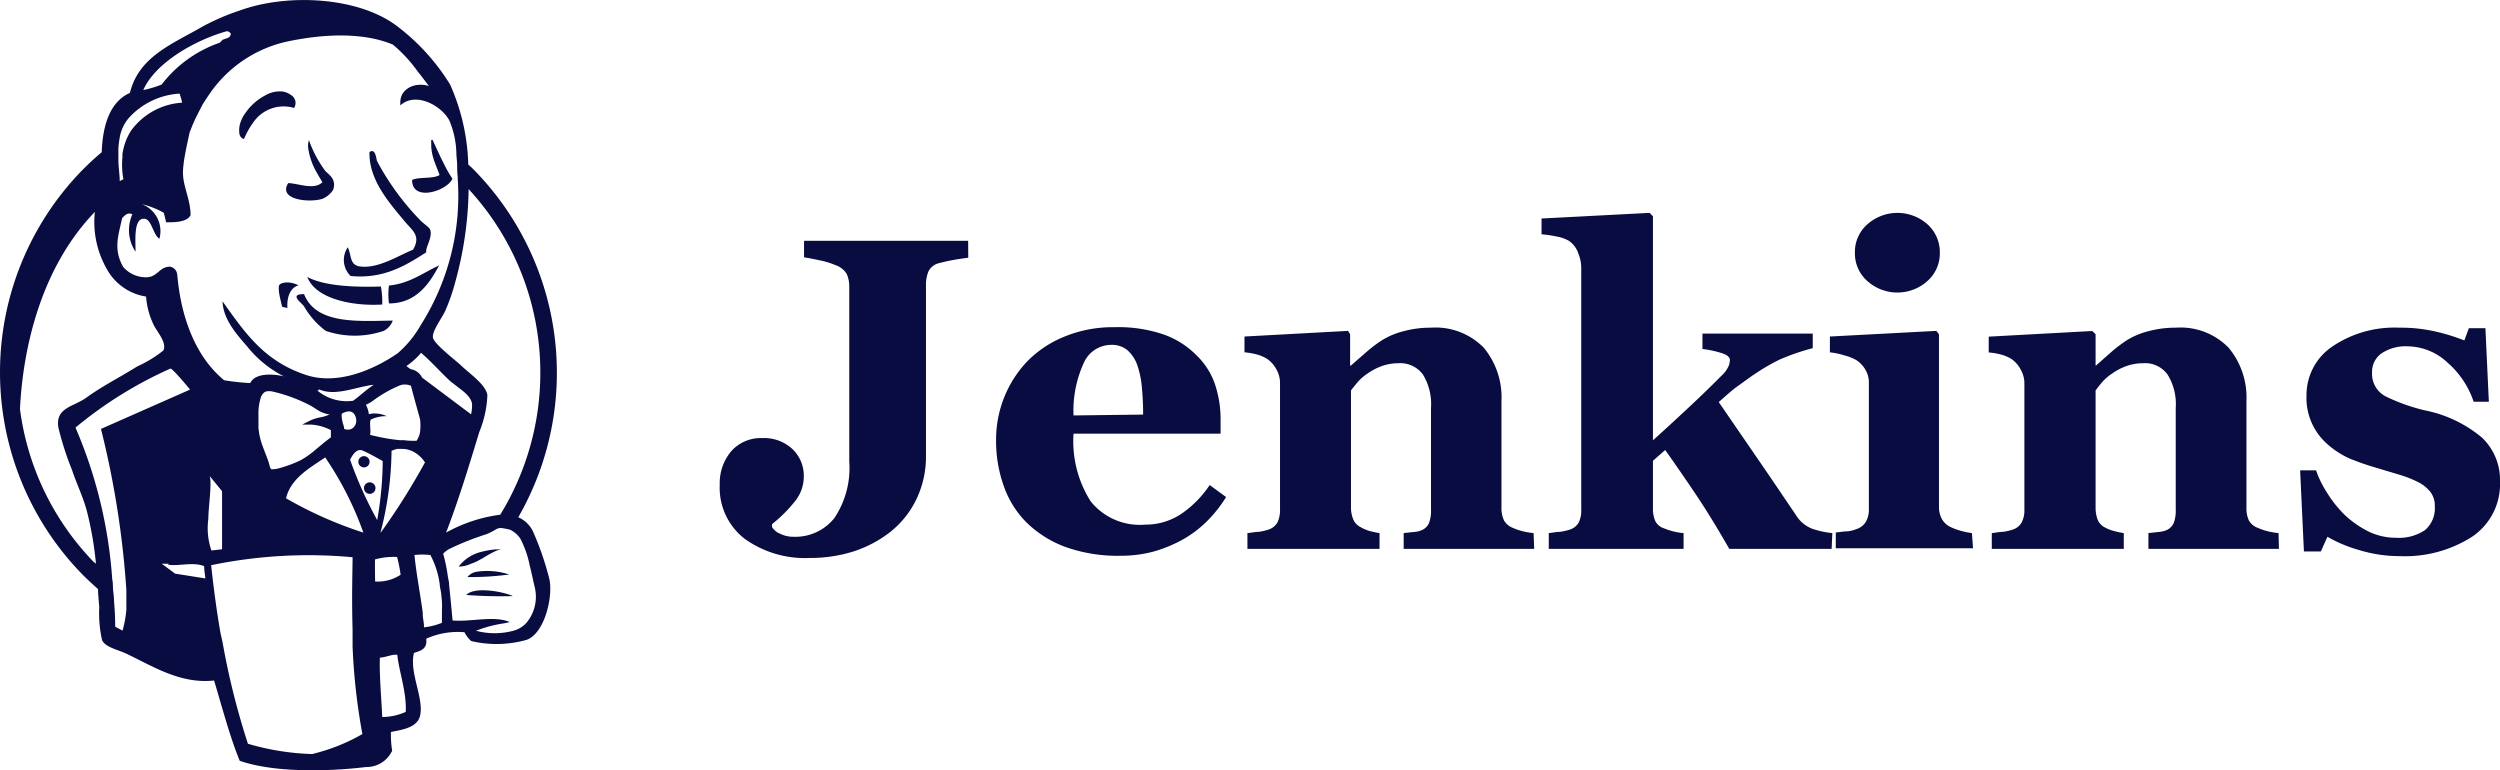
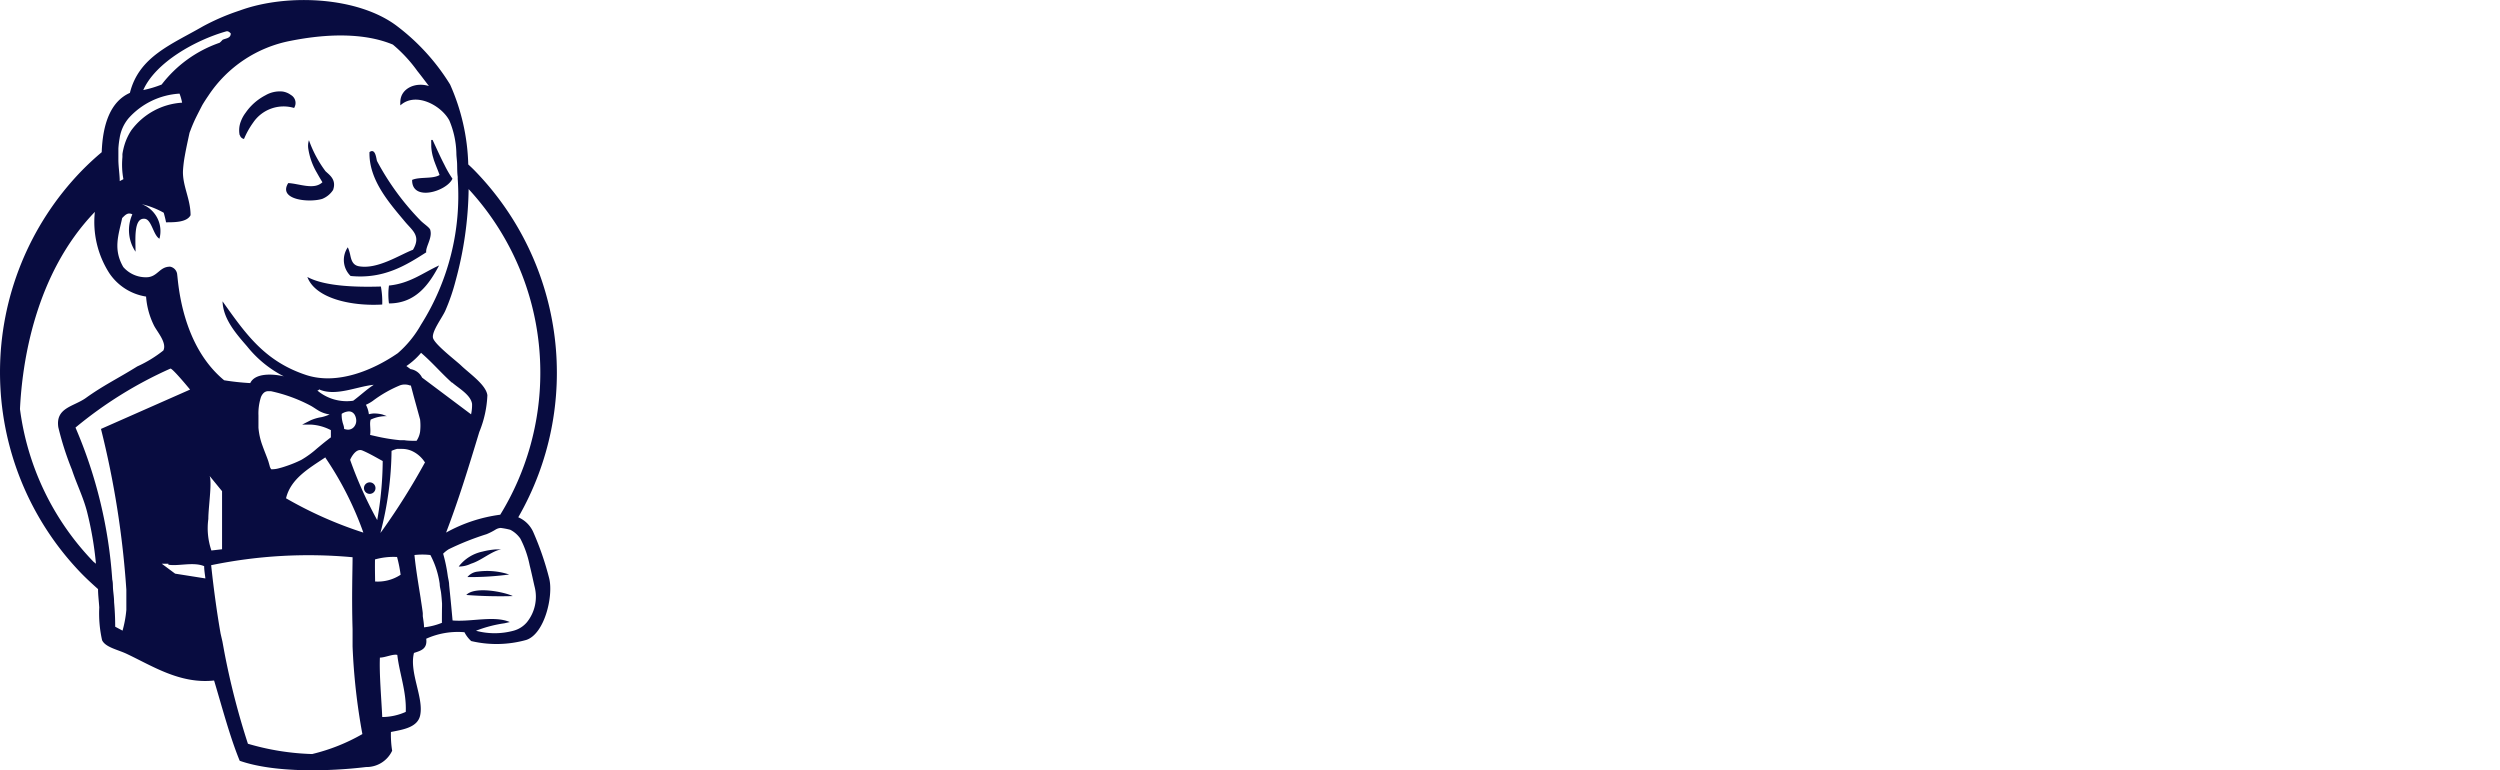
<svg xmlns="http://www.w3.org/2000/svg" viewBox="0 0 204 62.86">
  <defs>
    <style>.cls-1{fill:#080c40;}</style>
  </defs>
  <g id="Capa_2" data-name="Capa 2">
    <g id="Capa_3" data-name="Capa 3">
-       <path class="cls-1" d="M201.72,43.8A5.17,5.17,0,0,0,204,39.3a4.76,4.76,0,0,0-1.47-3.59,10.4,10.4,0,0,0-4.64-2.22,15.25,15.25,0,0,1-3.19-1.13,2.06,2.06,0,0,1-1.14-1.95,1.84,1.84,0,0,1,.78-1.58,3.55,3.55,0,0,1,2.14-.57,4.84,4.84,0,0,1,3.25,1.34,7.29,7.29,0,0,1,2.12,3.18h1.24l-.28-6h-1.35l-.37,1a16,16,0,0,0-2.28-.71,12.48,12.48,0,0,0-3-.33,9.05,9.05,0,0,0-5.5,1.54,4.78,4.78,0,0,0-2.1,4,5,5,0,0,0,1.75,4,7,7,0,0,0,1.78,1.14,20.82,20.82,0,0,0,2.06.72l2,.6a9.08,9.08,0,0,1,1.52.6,3,3,0,0,1,1,.8,1.85,1.85,0,0,1,.36,1.17,2.36,2.36,0,0,1-.79,1.94,3.82,3.82,0,0,1-2.4.63,5.06,5.06,0,0,1-2.3-.55,8.16,8.16,0,0,1-1.9-1.35,9.72,9.72,0,0,1-1.42-1.8,8.19,8.19,0,0,1-.88-1.8h-1.3L188,45h1.38l.54-1.2a11,11,0,0,0,2.54,1.07,11.22,11.22,0,0,0,3.36.51A10.17,10.17,0,0,0,201.72,43.8Zm-15.79-.3a5.55,5.55,0,0,1-1-.18,4.62,4.62,0,0,1-.7-.25,1.35,1.35,0,0,1-.73-.62,2.33,2.33,0,0,1-.19-1V32.73a6.35,6.35,0,0,0-1.45-4.35,5.47,5.47,0,0,0-4.33-1.64,8.36,8.36,0,0,0-2.27.3,6.17,6.17,0,0,0-1.72.73,11.67,11.67,0,0,0-1.31,1l-1.2,1.06H171V27.27l-.27-.26-8.45.46v1.29a5.52,5.52,0,0,1,1.07.19,3.07,3.07,0,0,1,.81.36,2.42,2.42,0,0,1,.74.87,2.24,2.24,0,0,1,.29,1.08V41.57a2.17,2.17,0,0,1-.22,1.06,1.3,1.3,0,0,1-.78.6,4.05,4.05,0,0,1-.77.17c-.3,0-.6.08-.89.1v1.29h10.77V43.5a6.51,6.51,0,0,1-.83-.18,3,3,0,0,1-.71-.28,1.25,1.25,0,0,1-.59-.63,2.83,2.83,0,0,1-.17-1V31.86c.14-.19.31-.41.52-.66a4.05,4.05,0,0,1,.83-.72,4.9,4.9,0,0,1,1.2-.62,4.06,4.06,0,0,1,1.32-.22,2.26,2.26,0,0,1,2,.92,4.55,4.55,0,0,1,.67,2.72v8.29a2.87,2.87,0,0,1-.16,1.1,1.15,1.15,0,0,1-.53.56,2,2,0,0,1-.73.18l-.81.09v1.29h10.65ZM157.3,18.32a3.69,3.69,0,0,0-4.94,0,3,3,0,0,0-1,2.31,3,3,0,0,0,1,2.29,3.67,3.67,0,0,0,4.93,0,3,3,0,0,0,1-2.29A3.06,3.06,0,0,0,157.3,18.32Zm3.61,25.18a6.37,6.37,0,0,1-.89-.18,5.49,5.49,0,0,1-.78-.28,1.62,1.62,0,0,1-.76-.65,2,2,0,0,1-.26-1V27.27L158,27l-8.68.46v1.29a6,6,0,0,1,1.18.25,3.78,3.78,0,0,1,1,.4,2.26,2.26,0,0,1,.71.76,2,2,0,0,1,.29,1.09V41.57a2,2,0,0,1-.24,1,1.4,1.4,0,0,1-.79.61,2.65,2.65,0,0,1-.76.18c-.3,0-.6.07-.91.09v1.29h11.2Zm-11.39,0a7.19,7.19,0,0,1-1.63-.35A2.71,2.71,0,0,1,146.53,42c-1.08-1.59-2.1-3.11-3.08-4.53l-3.2-4.66c.59-.52,1.11-1,1.56-1.31s.92-.68,1.41-1a16.4,16.4,0,0,1,2-1.16,18.45,18.45,0,0,1,2.7-.93V27.22h-9v1.26a8,8,0,0,1,1.68.37c.38.14.56.32.56.53a3,3,0,0,1-.06.38,2.34,2.34,0,0,1-.64.91c-.67.68-1.54,1.53-2.63,2.55s-2.08,1.93-2.95,2.71V17.65l-.27-.28-8.82.46v1.29a8.92,8.92,0,0,1,1.23.18,3.09,3.09,0,0,1,1,.35,2,2,0,0,1,.76,1,3.2,3.2,0,0,1,.25,1.21V41.57a2.3,2.3,0,0,1-.2,1.06,1.3,1.3,0,0,1-.78.6,4.57,4.57,0,0,1-.78.17c-.3,0-.6.08-.89.1v1.29h11V43.5a5,5,0,0,1-.85-.14,5.48,5.48,0,0,1-.75-.25,1.17,1.17,0,0,1-.71-.6,2.43,2.43,0,0,1-.19-1V37.6l1-.88c.76,1.07,1.56,2.23,2.41,3.49s1.79,2.78,2.82,4.58h8.35Zm-24.38,0a6,6,0,0,1-1-.18,4.62,4.62,0,0,1-.7-.25,1.36,1.36,0,0,1-.72-.62,2.32,2.32,0,0,1-.2-1V32.73a6.34,6.34,0,0,0-1.44-4.35,5.5,5.5,0,0,0-4.34-1.64,8.28,8.28,0,0,0-2.26.3,6.17,6.17,0,0,0-1.72.73,10.83,10.83,0,0,0-1.31,1c-.47.41-.88.76-1.21,1.06h-.07V27.27L110,27l-8.45.46v1.29a5.67,5.67,0,0,1,1.07.19,3.14,3.14,0,0,1,.8.36,2.45,2.45,0,0,1,.75.87,2.23,2.23,0,0,1,.28,1.08V41.57a2.3,2.3,0,0,1-.21,1.06,1.3,1.3,0,0,1-.78.6,4.24,4.24,0,0,1-.77.17c-.3,0-.6.08-.9.1v1.29h10.78V43.5a6.65,6.65,0,0,1-.84-.18A3.18,3.18,0,0,1,111,43a1.23,1.23,0,0,1-.58-.63,2.62,2.62,0,0,1-.18-1V31.86c.14-.19.32-.41.53-.66a4,4,0,0,1,.82-.72,4.9,4.9,0,0,1,1.2-.62,4.06,4.06,0,0,1,1.32-.22,2.29,2.29,0,0,1,2,.92,4.62,4.62,0,0,1,.66,2.72v8.29a2.87,2.87,0,0,1-.16,1.1,1.11,1.11,0,0,1-.53.56,1.87,1.87,0,0,1-.72.18l-.82.09v1.29h10.65ZM87.6,33.9a9.36,9.36,0,0,1,.88-4.38,2.46,2.46,0,0,1,2.18-1.38,2,2,0,0,1,1.32.42,2.87,2.87,0,0,1,.83,1.26,7.52,7.52,0,0,1,.37,1.83c.07.74.1,1.47.1,2.18Zm11.11,5.68a8.65,8.65,0,0,1-2.27,2.32,5.25,5.25,0,0,1-3,.91A5.13,5.13,0,0,1,89,40.91a9.14,9.14,0,0,1-1.4-5.52h12V34.23a9,9,0,0,0-.46-2.88A5.89,5.89,0,0,0,97.64,29,7.05,7.05,0,0,0,95,27.31a11.44,11.44,0,0,0-4.07-.61,10.37,10.37,0,0,0-4.1.78,8.92,8.92,0,0,0-3,2,9.19,9.19,0,0,0-1.89,2.95,9.29,9.29,0,0,0-.66,3.46,10.92,10.92,0,0,0,.61,3.72,7.9,7.9,0,0,0,1.85,3,9,9,0,0,0,3.14,2,12.57,12.57,0,0,0,4.53.74A10.23,10.23,0,0,0,94.16,45a11.26,11.26,0,0,0,2.4-1,9.19,9.19,0,0,0,2-1.54,10.64,10.64,0,0,0,1.49-1.9ZM79,19.65H65.61V21q.49.07,1.26.24a6.17,6.17,0,0,1,1.29.39,1.7,1.7,0,0,1,.94.74,2.54,2.54,0,0,1,.2,1.06V37.67a7.33,7.33,0,0,1-1.22,4.61,4.07,4.07,0,0,1-3.35,1.52,2.44,2.44,0,0,1-1.08-.25A1.3,1.3,0,0,1,63,43v-.23a11.67,11.67,0,0,0,1.8-1.78,3.22,3.22,0,0,0,.79-2.1,3,3,0,0,0-.91-2.23,3.36,3.36,0,0,0-2.46-.91,3.21,3.21,0,0,0-2.56,1.08,4.05,4.05,0,0,0-.93,2.73,5.27,5.27,0,0,0,2,4.38,8.44,8.44,0,0,0,5.34,1.59,11.7,11.7,0,0,0,3.6-.54,9.78,9.78,0,0,0,3-1.6,7.65,7.65,0,0,0,2.12-2.68,8,8,0,0,0,.77-3.51V23.29a2.9,2.9,0,0,1,.2-1.14,1.29,1.29,0,0,1,.93-.69c.41-.11.79-.19,1.12-.25s.73-.12,1.2-.18Z" />
      <path class="cls-1" d="M24,8.81a1,1,0,0,0,.1-.25.75.75,0,0,0-.33-.79l-.15-.1a1.53,1.53,0,0,0-.55-.2,2.32,2.32,0,0,0-1.4.3,4.51,4.51,0,0,0-1.15.85,4.18,4.18,0,0,0-.47.57,2.73,2.73,0,0,0-.39.7A2,2,0,0,0,19.55,11a.61.61,0,0,1,.07.14.45.45,0,0,0,.29.2A6.81,6.81,0,0,1,20.66,10,3,3,0,0,1,24,8.81Z" />
      <path class="cls-1" d="M36.92,14.58a8.84,8.84,0,0,1-.65-1.12c-.26-.5-.49-1-.73-1.52l-.24-.52h-.11a2.44,2.44,0,0,0,0,.28c0,.1,0,.18,0,.27a4.32,4.32,0,0,0,.12.76c.05.16.09.33.15.48.13.36.28.7.41,1.07-.55.34-1.62.13-2.24.4C33.6,16.5,36.48,15.6,36.92,14.58Z" />
      <path class="cls-1" d="M25.86,14.1c.16.29.32.56.45.77-.68.66-1.89.11-2.79.07-.86,1.36,1.68,1.62,2.77,1.29a1.89,1.89,0,0,0,.89-.73c.3-.85-.31-1.23-.62-1.53a9.54,9.54,0,0,1-1.35-2.53,1.52,1.52,0,0,0-.06.65A5.46,5.46,0,0,0,25.86,14.1Z" />
      <path class="cls-1" d="M30.15,12.41c-.06,2.27,1.62,4.15,2.88,5.66.61.74,1.35,1.16.67,2.31-1.1.42-2.88,1.61-4.4,1.35-.52-.09-.63-.5-.72-.92a3.5,3.5,0,0,0-.14-.49l-.06-.14a1.82,1.82,0,0,0,.23,2.34c2.7.27,4.53-.88,6.17-1.93-.07-.42.5-1.16.34-1.78,0-.22-.54-.53-.84-.85a21.2,21.2,0,0,1-3.51-4.81C30.7,13,30.66,12.05,30.15,12.41Z" />
-       <path class="cls-1" d="M31.74,24.76c2.24,0,3.32-1.65,4.09-3.1-1.32.6-2.38,1.47-4.09,1.64A5.44,5.44,0,0,0,31.74,24.76Z" />
+       <path class="cls-1" d="M31.74,24.76c2.24,0,3.32-1.65,4.09-3.1-1.32.6-2.38,1.47-4.09,1.64A5.44,5.44,0,0,0,31.74,24.76" />
      <path class="cls-1" d="M31.19,24.85a6.81,6.81,0,0,0-.11-1.47c-1.94.06-4.57,0-6-.78C25.73,24.36,28.69,25,31.19,24.85Z" />
-       <path class="cls-1" d="M24.81,24c-1.27,0-.2.7,0,1a6.66,6.66,0,0,0,1.77,2,7.35,7.35,0,0,0,4.73,0,1.52,1.52,0,0,0,.74-.84C29.2,26.2,25.8,26.49,24.81,24Z" />
      <path class="cls-1" d="M40.37,45a2.12,2.12,0,0,1,.54-.17c-.16,0-.29,0-.44,0a6.16,6.16,0,0,0-1.1.18,3.29,3.29,0,0,0-1.94,1.22,2.27,2.27,0,0,0,1-.23C39.11,45.79,39.7,45.31,40.37,45Z" />
      <path class="cls-1" d="M39,46.64a1.25,1.25,0,0,0-.86.45h.41a24.14,24.14,0,0,0,3-.21A5.73,5.73,0,0,0,39,46.64Z" />
      <path class="cls-1" d="M38.05,48.55a36.68,36.68,0,0,0,3.8.09C41.08,48.28,38.72,47.83,38.05,48.55Z" />
      <path class="cls-1" d="M43.52,43.43a2.36,2.36,0,0,0-1.23-1.22A23.64,23.64,0,0,0,38.81,14c-.19-.2-.39-.39-.6-.58a17.1,17.1,0,0,0-1.48-6.52,17.43,17.43,0,0,0-4.28-4.73C29.27-.29,23.39-.55,19.56.86a18.39,18.39,0,0,0-3,1.29C14,3.63,11.34,4.61,10.6,7.58,9,8.29,8.38,10.16,8.3,12.42q-.86.72-1.65,1.53a23.61,23.61,0,0,0,0,32.85c.43.44.89.86,1.35,1.27,0,.49.07,1,.1,1.5a10,10,0,0,0,.23,2.67c.27.58,1.28.77,2,1.11,2.12,1,4.37,2.48,7.14,2.18.67,2.23,1.29,4.6,2.09,6.55,2.85,1,7.35.87,10.31.51A2.31,2.31,0,0,0,32,61.26a8.25,8.25,0,0,1-.1-1.53c.93-.19,2.19-.35,2.39-1.38.29-1.43-.91-3.49-.51-5.07.54-.18,1.11-.31,1-1.16a6.26,6.26,0,0,1,3.12-.53,2.48,2.48,0,0,0,.55.72,9,9,0,0,0,4.49-.09c1.5-.49,2.22-3.57,1.88-5A24,24,0,0,0,43.52,43.43Zm-2.36,7.43.44-.1c-1.27-.55-3.14,0-4.67-.13-.06-.65-.12-1.31-.19-2l-.09-.89c0-.25-.07-.48-.11-.73a12.81,12.81,0,0,0-.38-1.83,2.48,2.48,0,0,1,.47-.37,22.31,22.31,0,0,1,3.07-1.22,5,5,0,0,0,.73-.37.91.91,0,0,1,.43-.14,6,6,0,0,1,.78.15,2.25,2.25,0,0,1,.82.72,8.2,8.2,0,0,1,.76,2.17c.16.64.29,1.27.4,1.74A3.31,3.31,0,0,1,43,50.77a2.16,2.16,0,0,1-1.11.7,5.9,5.9,0,0,1-3.05,0A10.32,10.32,0,0,1,41.16,50.86ZM20.23,60.69a61.48,61.48,0,0,1-1.93-7.52l-.15-.82L18,51.7c-.31-1.78-.56-3.62-.77-5.58a39.17,39.17,0,0,1,11.54-.65c0,1-.08,3.2,0,5.87,0,.21,0,.42,0,.62s0,.52,0,.79a50.45,50.45,0,0,0,.8,7.15,15.47,15.47,0,0,1-4.1,1.63A20.6,20.6,0,0,1,20.23,60.69ZM9.4,51.14q0-1-.09-2c0-.34-.05-.68-.08-1s0-.56-.07-.85a37.82,37.82,0,0,0-3-12.4,33.34,33.34,0,0,1,7.74-4.81C14,30,15,31.17,15.51,31.79L8.24,35a74.25,74.25,0,0,1,2.07,13.12c0,.26,0,.52,0,.77s0,.6,0,.88A9.32,9.32,0,0,1,10,51.46ZM32.67,8.25a2.11,2.11,0,0,0,0,.35c1.24-1.14,3.35,0,4,1.24a7.3,7.3,0,0,1,.57,2.64c0,.29.05.58.06.88s0,.71.05,1.07c0,.06,0,.11,0,.17a19.7,19.7,0,0,1-3,11.9,8.74,8.74,0,0,1-1.89,2.32c-2,1.38-4.95,2.63-7.51,1.77-3.39-1.13-4.93-3.39-6.79-6,.05,1.42,1.05,2.58,2,3.67a9.16,9.16,0,0,0,3,2.45c-.93-.22-2.35-.28-2.74.55a19.85,19.85,0,0,1-2.13-.23c-3.49-2.88-3.74-8-3.83-8.62a.71.71,0,0,0-.58-.65c-.85,0-1,.78-1.82.86a2.44,2.44,0,0,1-2-.83c-.84-1.45-.39-2.6-.09-4,.22-.21.44-.5.83-.3a3.16,3.16,0,0,0,.26,3.05c0-1-.16-2.74.71-2.69.6,0,.72,1.33,1.24,1.63a2.35,2.35,0,0,0-1.44-2.82,6.8,6.8,0,0,1,1.79.7c.07.25.14.52.19.78.7,0,1.7,0,2-.58,0-1.32-.66-2.39-.62-3.61a10.08,10.08,0,0,1,.15-1.23c.11-.63.25-1.25.38-1.86a1.46,1.46,0,0,1,.07-.19,11.67,11.67,0,0,1,.47-1.1q.23-.46.51-1c.15-.25.31-.5.49-.76a10.38,10.38,0,0,1,6.72-4.48c3.93-.78,6.63-.41,8.34.31a11.65,11.65,0,0,1,2,2.16c.33.41.64.83.94,1.22C33.86,6.67,32.72,7.24,32.67,8.25ZM44.09,30.38A22.12,22.12,0,0,1,40.82,42a12.39,12.39,0,0,0-4.42,1.46c1-2.6,1.83-5.3,2.71-8.21a8.78,8.78,0,0,0,.66-3c-.11-.85-1.44-1.75-2.14-2.42-.39-.38-2.2-1.75-2.3-2.27s.74-1.62,1-2.19a16.16,16.16,0,0,0,.85-2.47,29.67,29.67,0,0,0,1.06-7.47A22.06,22.06,0,0,1,44.09,30.38Zm-8,20.43a5.51,5.51,0,0,1-1.49.38c0-.3-.06-.61-.1-.91,0-.08,0-.15,0-.22s-.05-.41-.08-.61-.07-.45-.1-.67c-.19-1.19-.39-2.38-.5-3.49a5.65,5.65,0,0,1,1.3,0,7.12,7.12,0,0,1,.76,2.36c0,.24.08.47.11.71s.06.59.08.88c0,.07,0,.15,0,.22C36.06,49.93,36.06,50.39,36.06,50.81Zm.81-19.59c.51.45,1.52,1,1.62,1.74a3.56,3.56,0,0,1-.08.85l-4-3a1.26,1.26,0,0,0-.94-.69l-.34-.25a5.9,5.9,0,0,0,1.2-1.08C35.33,29.63,35.93,30.37,36.87,31.22Zm-2.21,6.49a55.1,55.1,0,0,1-3.47,5.54l-.18.24a27.33,27.33,0,0,0,.91-6.7,2.69,2.69,0,0,1,.45-.16l.15,0,.27,0a2,2,0,0,1,.77.16A2.48,2.48,0,0,1,34.66,37.71ZM30.6,45.65a5.54,5.54,0,0,1,1.8-.2,10.94,10.94,0,0,1,.29,1.45,3.38,3.38,0,0,1-2.08.55C30.6,46.85,30.59,46.25,30.6,45.65ZM28.08,35c0-.23-.1-.41-.13-.57a2.25,2.25,0,0,1-.07-.52s0-.09,0-.14a1.18,1.18,0,0,1,.58-.2.55.55,0,0,1,.26.06.6.6,0,0,1,.25.27,1,1,0,0,1,.1.41.77.77,0,0,1-.18.52.63.63,0,0,1-.52.23A1.14,1.14,0,0,1,28.08,35Zm3.15,2.58a28.51,28.51,0,0,1-.45,4.86,32.91,32.91,0,0,1-2.21-4.92s.42-1,1-.76S30.85,37.42,31.23,37.62Zm-4.34-3.76a3.19,3.19,0,0,1-.66.22,3.61,3.61,0,0,0-.89.26l-.69.35.77,0A4,4,0,0,1,27,35.1c0,.2,0,.39,0,.59l-.1.07-.19.15c-.29.22-.57.46-.85.69a7.74,7.74,0,0,1-1.28.93,9.43,9.43,0,0,1-1.1.46c-.23.08-.47.16-.68.21a2.09,2.09,0,0,1-.52.09h-.09l-.06,0A.71.71,0,0,1,22,38l-.1-.35h0c-.12-.36-.31-.8-.48-1.28a5.48,5.48,0,0,1-.33-1.47c0-.32,0-.68,0-1a4.34,4.34,0,0,1,.18-1.42.94.94,0,0,1,.25-.42.55.55,0,0,1,.39-.14l.19,0a12.57,12.57,0,0,1,3.26,1.19c.25.14.46.3.73.45a2.47,2.47,0,0,0,.82.26Zm-.37,3.48a26.8,26.8,0,0,1,3.13,6.16,32.55,32.55,0,0,1-6.31-2.8C23.72,39.07,25.19,38.23,26.52,37.34Zm7-5.87.23.87.53,1.93a4.47,4.47,0,0,1,0,1,1.79,1.79,0,0,1-.29.74c-.36,0-.7,0-1-.05l-.35,0a15.06,15.06,0,0,1-2-.33l-.44-.1c.08-.47-.07-.92.05-1.25a2.9,2.9,0,0,1,1.32-.28l-.34-.13a2.73,2.73,0,0,0-.76-.09,2.38,2.38,0,0,0-.37.06,2.25,2.25,0,0,0-.24-.77,3.27,3.27,0,0,0,.55-.31,10.09,10.09,0,0,1,2.24-1.28A1.16,1.16,0,0,1,33.49,31.47ZM28.82,32.7a3.73,3.73,0,0,1-2.91-.82c0-.06.11,0,.12-.11,1.36.61,3.09-.24,4.47-.37C29.9,31.79,29.39,32.28,28.82,32.7ZM17.25,44.92A5.62,5.62,0,0,1,17,42.35c0-1.07.4-3.49,0-3.64l1.12,1.37v4.74Zm-.59,1.28c0,.33.06.65.1,1l-2.47-.39L13.2,46l.54,0s0,.05,0,.08C14.54,46.22,15.79,45.83,16.66,46.2ZM18.83,2.73c0,.4-.4.39-.67.52a1.81,1.81,0,0,1-.24.24A10.12,10.12,0,0,0,13.19,6.9a9.09,9.09,0,0,1-1.5.45c1-2.26,4.26-4.08,6.77-4.79C18.6,2.52,18.72,2.61,18.83,2.73Zm-4,5.65a5.58,5.58,0,0,0-4.12,2.26,4.65,4.65,0,0,0-.52,1.08,5.49,5.49,0,0,0-.2.85c0,.08,0,.16,0,.25a6.49,6.49,0,0,0,.08,1.8l-.3.16c0-.52-.1-1.1-.11-1.7,0-.13,0-.26,0-.39s0-.38,0-.57a7.42,7.42,0,0,1,.1-.84,3.3,3.3,0,0,1,.74-1.64,6.06,6.06,0,0,1,4.15-2A4.26,4.26,0,0,1,14.86,8.38ZM7.63,45.84a22,22,0,0,1-6-12.46c.18-3.77,1.21-11,6.11-16.09a7.74,7.74,0,0,0,1.18,5,4.43,4.43,0,0,0,3,1.91,6.33,6.33,0,0,0,.62,2.31c.23.51,1.11,1.44.79,2.09A10,10,0,0,1,11.2,29.9c-1.6,1-2.76,1.54-4.23,2.6-1,.69-2.45.78-2.21,2.37a24.36,24.36,0,0,0,1.11,3.46c.38,1.16.92,2.22,1.23,3.42A27.78,27.78,0,0,1,7.83,46ZM31.19,58.51c-.06-1.39-.25-3.52-.19-4.85.43,0,1.07-.31,1.42-.22.17,1.5.76,3,.69,4.65A4.77,4.77,0,0,1,31.19,58.51Z" />
-       <path class="cls-1" d="M22.8,23.24c-.21.28.23,1.8.23,1.8l.42.09c-.09-1.68.92-1.85.92-1.85C23.52,22.87,22.91,23.09,22.8,23.24Z" />
-       <circle class="cls-1" cx="29.7" cy="37.68" r="0.46" />
      <path class="cls-1" d="M29.7,39.82a.47.47,0,1,0,.47-.46A.47.47,0,0,0,29.7,39.82Z" />
    </g>
  </g>
</svg>